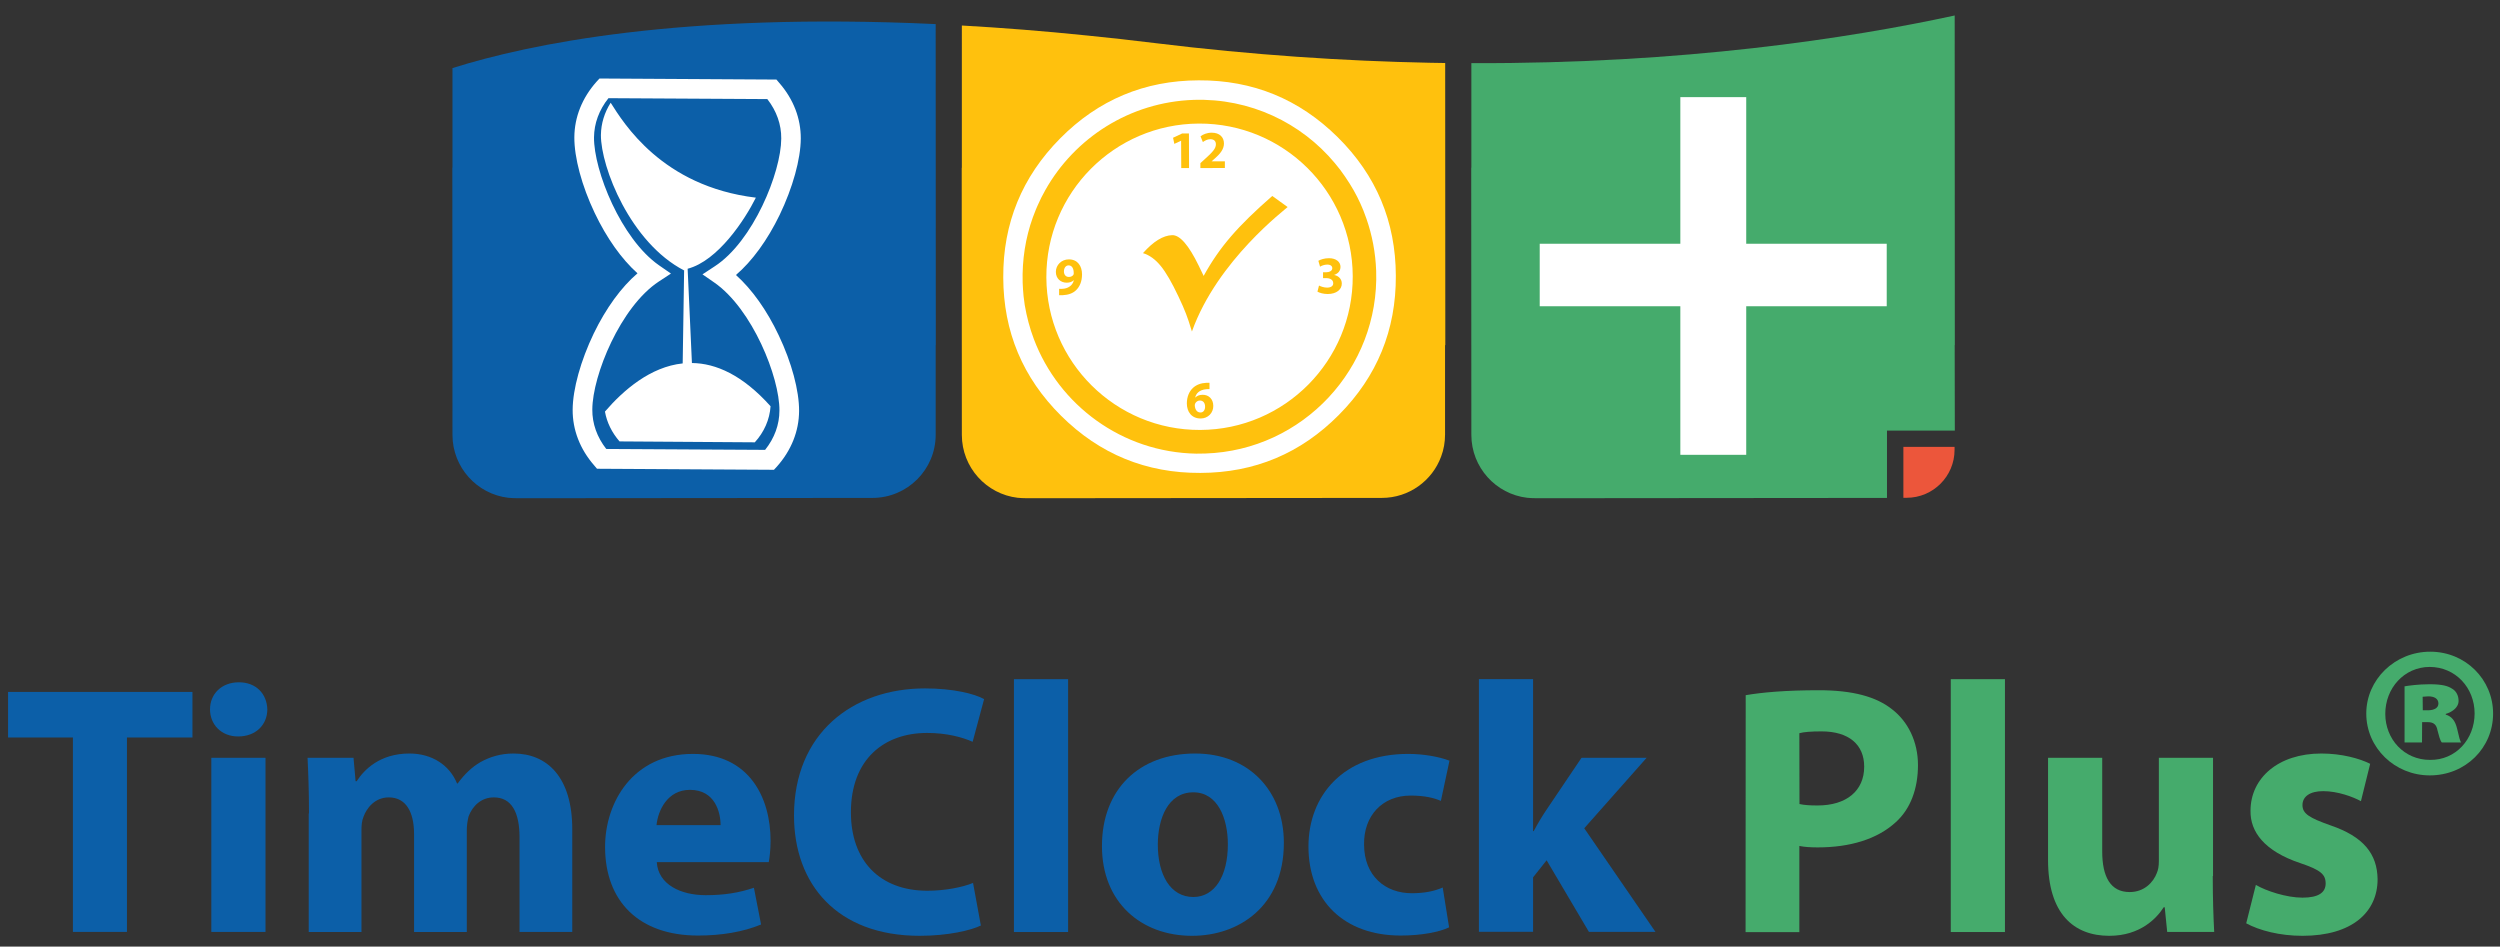
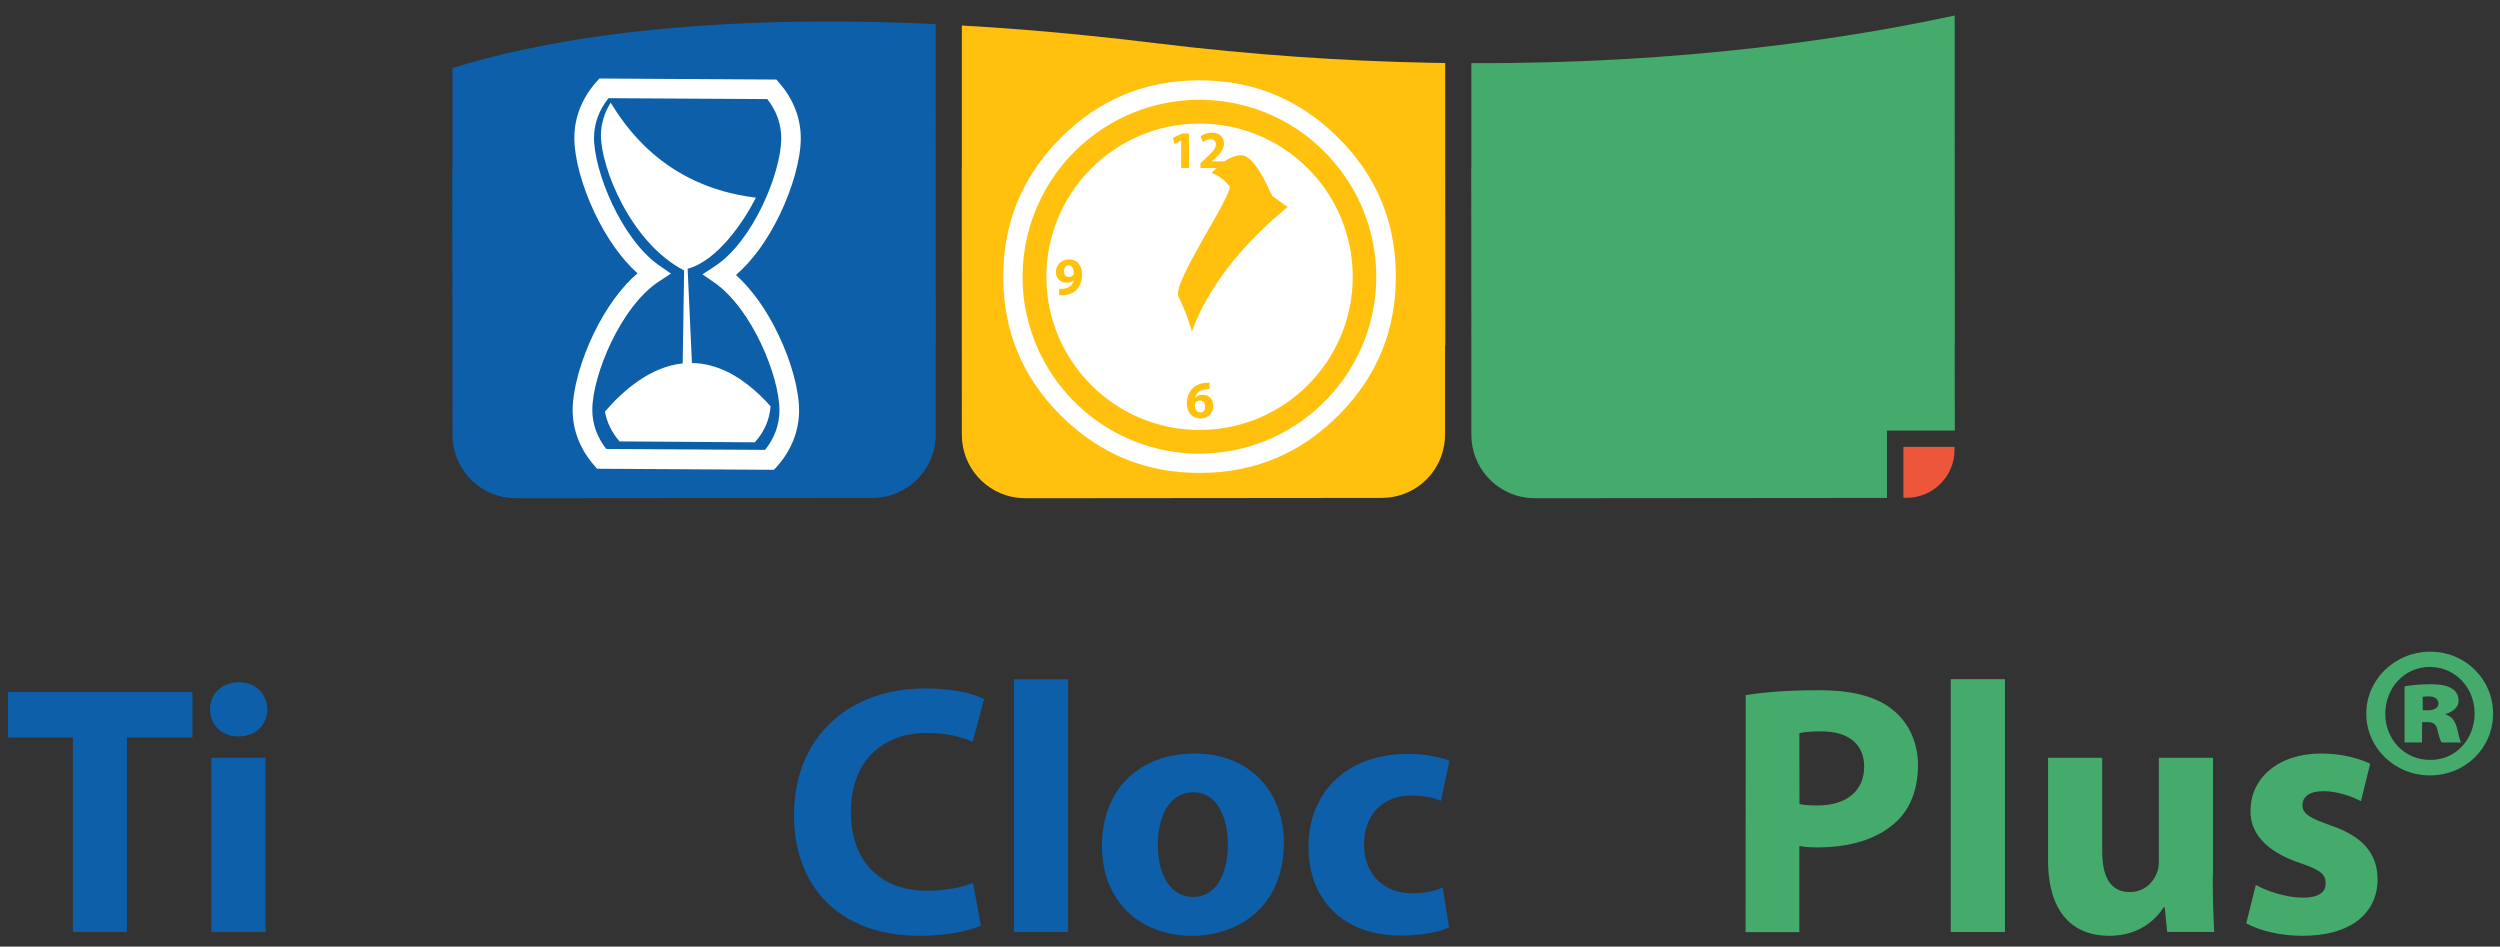
<svg xmlns="http://www.w3.org/2000/svg" version="1.1" id="Layer_1" x="0px" y="0px" viewBox="0 0 1920 727" style="enable-background:new 0 0 1920 727;" xml:space="preserve">
  <rect x="0" y="0" width="1920" height="727" fill="#333333" stroke="none" />
  <style type="text/css">
	.st0{fill:#0C5FA8;}
	.st1{fill:#45AB6C;}
	.st2{fill:#FFFFFF;}
	.st3{fill:#FFC10D;}
	.st4{fill:#EC563B;}
</style>
  <g>
    <polygon class="st0" points="56,566.4 6.2,566.4 6.2,531.4 147.8,531.4 147.8,566.4 97.5,566.4 97.5,715.7 56,715.7  " />
    <path class="st0" d="M205.3,544.8c0,11.5-8.5,20.8-22.4,20.8c-13.1,0-21.6-9.3-21.6-20.8c0-11.8,8.8-20.8,22.2-20.8   C196.8,524,205,533,205.3,544.8 M162.3,582h41.6v133.7h-41.6L162.3,582L162.3,582z" />
-     <path class="st0" d="M237.3,624.7c0-16.7-0.5-30.6-1.1-42.7h35.3l1.6,18h0.8c5.7-8.8,17.8-21.3,40.5-21.3c17.5,0,30.9,9,36.6,23   h0.5c5.2-7.1,10.9-12.6,17.5-16.4c7.4-4.1,15.6-6.6,25.4-6.6c25.7,0,45.1,18,45.1,58.2v78.8H399V643c0-19.4-6.3-30.6-19.7-30.6   c-9.8,0-16.4,6.6-19.4,14.5c-0.8,3-1.4,7.1-1.4,10.7v78.2H318v-75.2c0-16.7-6-28.2-19.4-28.2c-10.7,0-17,8.2-19.4,14.8   c-1.4,3.3-1.6,7.1-1.6,10.7v77.9h-40.5v-91.1H237.3z" />
-     <path class="st0" d="M504.4,662.1c1.1,17.2,18.3,25.4,37.7,25.4c14.2,0,25.7-1.9,36.9-5.7l5.5,28.2c-13.7,5.7-30.4,8.5-48.4,8.5   c-45.4,0-71.4-26.3-71.4-68.1c0-33.9,21.1-71.4,67.5-71.4c43.2,0,59.6,33.6,59.6,66.7c0,7.1-0.8,13.4-1.4,16.4L504.4,662.1   L504.4,662.1z M553.4,633.7c0-10.1-4.4-27.1-23.5-27.1c-17.5,0-24.6,16.1-25.7,27.1H553.4z" />
    <path class="st0" d="M753.3,710.8c-7.4,3.6-24.9,7.9-47,7.9c-63.7,0-96.5-39.9-96.5-92.4c0-62.9,44.8-97.6,100.6-97.6   c21.6,0,38,4.1,45.4,8.2l-8.8,32.8c-8.2-3.6-20-6.8-35-6.8c-32.8,0-58.5,20-58.5,61c0,36.9,21.9,60.2,58.8,60.2   c12.9,0,26.5-2.5,35-6L753.3,710.8z" />
    <rect x="778.7" y="521.6" class="st0" width="41.6" height="194.2" />
    <path class="st0" d="M986,647.3c0,48.9-34.7,71.4-70.5,71.4c-39.1,0-69.2-25.7-69.2-68.9c0-43.5,28.4-71.1,71.6-71.1   C958.6,578.7,986,606.9,986,647.3 M889.2,648.7c0,23,9.6,40.2,27.3,40.2c16.4,0,26.5-16.1,26.5-40.5c0-19.7-7.7-39.9-26.5-39.9   C896.8,608.5,889.2,629,889.2,648.7" />
    <path class="st0" d="M1112.9,712.2c-7.4,3.6-21.3,6.3-37.2,6.3c-43.2,0-70.8-26.5-70.8-68.4c0-39.1,26.8-71.1,76.6-71.1   c10.9,0,23,1.9,31.7,5.2l-6.6,30.9c-4.9-2.2-12.3-4.1-23.2-4.1c-21.9,0-36.1,15.6-35.8,37.5c0,24.3,16.4,37.5,36.6,37.5   c9.8,0,17.5-1.6,23.8-4.4L1112.9,712.2z" />
-     <path class="st0" d="M1177.4,638.3h0.5c3-5.7,6.3-11.2,9.6-16.1l27.1-40.2h50l-47.9,54.1l54.7,79.6h-51.1l-32.5-55l-10.4,13.1v41.8   h-41.6v-194h41.6L1177.4,638.3L1177.4,638.3z" />
    <path class="st1" d="M1340.7,533.9c12.9-2.2,30.9-3.8,56.3-3.8c25.7,0,44,4.9,56.3,14.8c12,9.3,19.7,24.6,19.7,42.7   c0,18.1-5.7,33.6-17,43.8c-14.2,13.1-35.3,19.4-59.9,19.4c-5.5,0-10.4-0.3-14.2-1.1v66.2h-41.3L1340.7,533.9L1340.7,533.9z    M1382,617.5c3.6,0.8,7.7,1.1,13.9,1.1c22.1,0,35.8-11.2,35.8-29.8c0-17-11.8-27.1-32.8-27.1c-8.2,0-13.9,0.5-17,1.4L1382,617.5   L1382,617.5z" />
    <rect x="1498.2" y="521.6" class="st1" width="41.6" height="194.2" />
    <path class="st1" d="M1699.4,672.8c0,17.5,0.5,31.7,1.1,42.9h-36.1l-1.9-18.9h-0.8c-5.2,8.2-17.8,21.9-41.8,21.9   c-27.3,0-47-17-47-58.2V582h41.6v71.9c0,19.4,6.3,31.2,21.1,31.2c11.5,0,18.3-7.9,20.8-14.5c1.1-2.5,1.6-5.5,1.6-9V582h41.6v90.8   H1699.4z" />
    <path class="st1" d="M1732.5,679.6c7.7,4.6,23.5,9.8,35.8,9.8c12.6,0,17.8-4.1,17.8-10.9c0-7.1-4.1-10.4-19.4-15.6   c-27.9-9.3-38.6-24.3-38.3-40.2c0-25.2,21.3-44,54.4-44c15.6,0,29.3,3.8,37.5,7.9l-7.1,28.7c-6-3.3-17.8-7.7-29-7.7   c-10.1,0-15.9,4.1-15.9,10.7c0,6.6,5.2,9.8,21.6,15.6c25.4,8.7,35.8,21.9,36.1,41.3c0,25.2-19.4,43.5-57.7,43.5   c-17.5,0-33.1-4.1-43.2-9.6L1732.5,679.6z" />
    <path class="st1" d="M1914.7,548c0,26.3-21.1,47.5-48.6,47.5c-26.9,0-48.8-21.1-48.8-47.5c0-26.1,22-47.5,49.1-47.5   C1893.6,500.5,1914.7,521.9,1914.7,548z M1831.9,548.2c0,19.5,14.5,35.4,34.3,35.4c19.8,0.3,34.3-15.9,34.3-35.7   c0-19.5-14.5-35.7-34.6-35.7C1846.4,512.3,1831.9,528.5,1831.9,548.2z M1860.1,570.2h-13.4v-43.1c3-0.5,10.4-1.6,19.2-1.6   c10.2,0,14.3,1.4,17.6,3.6c2.7,1.6,4.7,4.9,4.7,9.3c0,4.4-4.1,8.2-9.9,9.9v0.5c4.7,1.4,7.4,4.9,8.8,11c1.4,6.3,2.2,9.1,3,10.4   h-14.8c-1.4-1.6-2.2-5.2-3.3-9.3c-0.8-4.4-3-6.3-7.4-6.3h-4.4L1860.1,570.2L1860.1,570.2z M1860.7,545.5h3.8c5.2,0,8.2-1.9,8.2-5.2   c0-3.6-3-5.5-7.7-5.5c-1.6,0-3.3,0.3-4.4,0.3L1860.7,545.5L1860.7,545.5z" />
  </g>
  <g>
    <g>
      <path class="st0" d="M718.6,18.5C523.5,9.4,406.4,33.7,347.5,52.3v76.5l-0.1,0.1l0.1,205.1c0,24.9,18.8,45.5,42.9,48.3h0.2    c1.9,0.2,3.8,0.3,5.7,0.3h44.1h1.6l228-0.2c26.9,0,48.7-21.8,48.6-48.7v-68.6l0.1-0.1L718.6,18.5z" />
      <path class="st2" d="M598.1,257.6c9.9,20.8,15.7,42.5,15.6,58.1c-0.1,15.5-6,30.2-17,42.6l-2.3,2.5L458.5,360l-2.2-2.6    c-10.9-12.5-16.6-27.3-16.5-42.8c0.1-15.8,6.2-37.7,16.2-58.5c9.4-19.4,21.1-35.5,33.6-46.2c-12.3-11-23.7-27.1-32.9-46.4    c-9.9-20.8-15.7-42.5-15.6-58.1c0.1-15.5,6-30.2,17-42.6l2.3-2.5l135.9,0.8l2.2,2.6c10.9,12.5,16.6,27.3,16.5,42.8    c-0.1,15.8-6.2,37.7-16.2,58.5c-9.4,19.4-21.1,35.5-33.6,46.2C577.5,222.2,589,238.3,598.1,257.6" />
      <path class="st0" d="M600,106.4c0.1-10.8-3.6-21.2-10.7-30.3l-122-0.7c-7.2,9-11,19.4-11.1,30.1c-0.2,25.5,20.8,78,50,98.3    l9.1,6.3l-9.3,6.1c-29.4,19.3-51,72.1-51.1,98.3c-0.1,10.8,3.6,21.2,10.7,30.3l122,0.7c7.2-9,11-19.4,11-30.2    c0.2-25.5-20.8-78-50-98.3l-9.1-6.3l9.3-6.1C578.3,185.5,599.9,132.6,600,106.4 M531.4,278.8c18.4,0.2,38.9,9.2,60.4,33.2    c-0.7,10.3-5,19.9-12.1,27.7L475.8,339c-5.8-6.7-9.7-14.4-11.2-22.9c14.2-16.5,34.9-34.4,59.7-37l1.1-71.3c0.2,0.1,0.5,0.1,0-0.1    c-41.2-21.3-64-79.3-63.9-104c0.1-8.9,2.8-17.4,7.5-24.8c9.8,15.4,39.3,64.2,111.5,72.9c-8.4,16.9-29.1,48.5-52.4,54.6    L531.4,278.8z" />
    </g>
    <g>
      <path class="st3" d="M1110,265l-0.1-216.6c-4,0-8.1-0.1-12.1-0.2c-65.2-1.3-135.7-5.9-210.7-15.1c-17.8-2.2-35-4.1-51.9-5.8    c-34-3.5-66.2-6-96.5-7.7V57v71.8l-0.1,0.1l0.1,205.1c0,24.9,18.8,45.5,42.9,48.3h0.2c1.9,0.2,3.8,0.3,5.7,0.3h44.1h1.6l228-0.2    c20.9,0,38.8-13.2,45.6-31.8c2-5.3,3-11,3-16.9v-68.6L1110,265z" />
      <path class="st2" d="M1028.3,318.6c-29.3,29.6-64.8,44.5-106.4,44.6c-41.6,0.2-77.2-14.4-106.8-43.7    c-29.6-29.3-44.5-64.8-44.6-106.4c-0.2-41.6,14.4-77.2,43.7-106.8S879,61.8,920.6,61.7c41.6-0.2,77.2,14.4,106.8,43.7    c29.6,29.3,44.5,64.8,44.6,106.4C1072.2,253.5,1057.6,289.1,1028.3,318.6" />
-       <path class="st3" d="M1019.2,220.9c-2.5,0-5.1-1-6.2-1.6l-1.2,4.7c1.6,0.9,4.5,1.8,7.9,1.8c6.7,0,10.9-3.5,10.8-8.1    c0-3.5-2.6-5.9-5.8-6.5v-0.1c3.3-1.1,4.8-3.4,4.8-6.2c0-3.6-3.2-6.6-8.8-6.6c-3.5,0-6.6,1-8.2,2l1.3,4.5c1.1-0.7,3.3-1.6,5.5-1.6    c2.7,0,3.9,1.2,3.9,2.8c0,2.2-2.6,3.1-4.7,3.1h-2.4v4.5h2.5c2.7,0,5.3,1.2,5.3,3.8C1024.1,219.4,1022.4,220.9,1019.2,220.9" />
      <path class="st3" d="M820.9,199.2c-5.8,0-10,4.4-10,9.6c0,5.2,3.8,8.3,8.3,8.3c2.5,0,4.2-0.7,5.4-1.9h0.1c-0.4,2-1.6,3.8-3.3,4.9    c-1.4,1-3.3,1.6-5.3,1.7c-1.2,0.1-1.9,0.1-2.7,0v4.9c0.7,0,1.8,0.1,2.8,0c4.2-0.2,7.7-1.4,10.2-3.8c2.8-2.7,4.6-6.7,4.6-12.2    C831,204.4,827.7,199.2,820.9,199.2 M824.4,211c-0.6,0.9-1.7,1.7-3.5,1.7c-2.5,0-3.8-1.9-3.8-4.2c0-2.8,1.5-4.7,3.6-4.7l0,0    c2.8,0,3.9,2.8,3.9,5.6C824.7,210.1,824.6,210.5,824.4,211" />
      <polygon class="st3" points="907,108.1 907.1,108.1 907.2,129.1 913.2,129.1 913.1,102.5 907.9,102.5 900.9,105.8 901.9,110.5       " />
      <path class="st3" d="M925.3,122.2l-3.4,3.1v3.8l18.8-0.1v-5.1h-10.1v-0.1l2.4-2.1c3.9-3.4,7-7,7-11.5c0-4.8-3.3-8.3-9.4-8.3    c-3.6,0-6.7,1.3-8.6,2.8l1.8,4.4c1.4-1,3.4-2.2,5.7-2.2c3.1,0,4.3,1.7,4.3,3.9C933.9,114,931.1,117,925.3,122.2" />
      <path class="st3" d="M923.6,303.2c-2.5,0-4.3,0.8-5.6,2.1h-0.1c0.7-3.1,3.1-5.9,8.6-6.4c1-0.1,1.7-0.1,2.4-0.1V294    c-0.6,0-1.3-0.1-2.5,0c-4.1,0.2-7.6,1.5-10.2,3.9c-2.9,2.7-4.7,6.9-4.7,11.9c0,6.3,3.5,11.6,10.6,11.6c5.7,0,9.8-4.4,9.7-9.7    C931.8,306.3,928.1,303.1,923.6,303.2 M922,316.8L922,316.8c-2.9,0-4.2-2.5-4.4-5.3c0-0.7,0.1-1.2,0.3-1.6c0.6-1.3,2-2.3,3.6-2.3    c2.7,0,4,2.1,4,4.6C925.6,314.8,924.2,316.8,922,316.8" />
      <path class="st3" d="M916.7,76.7c-49.1,1.7-91.4,29.3-113.9,69.3c-1.1,1.9-2.1,3.8-3.1,5.8s-1.9,3.9-2.8,6c-0.4,1-0.9,2-1.3,3    c-0.8,2-1.6,4.1-2.4,6.2c-5.6,15.6-8.3,32.5-7.8,50.1c0.1,3.5,0.4,7,0.7,10.4c0.3,2.3,0.6,4.6,0.9,6.8c0.4,2.2,0.8,4.5,1.3,6.7    s1,4.4,1.6,6.6c0.6,2.2,1.2,4.3,1.9,6.5c0.7,2.1,1.4,4.2,2.2,6.3c19.2,50.9,68,87,124.7,88c2.3,0,4.6,0,7-0.1    c74.9-2.5,133.7-65.5,131.2-140.3c-0.5-14-3.1-27.5-7.5-40.1c-0.7-2.1-1.5-4.2-2.3-6.2c-2.9-7.2-6.4-14.1-10.5-20.6    c-2.3-3.7-4.8-7.3-7.4-10.8c-1.3-1.7-2.7-3.4-4.1-5.1C999.3,94.3,960,75.3,916.7,76.7 M1038.9,212c0.3,65-52.2,117.9-117.1,118.2    c-65,0.3-117.9-52.2-118.2-117.1c-0.3-65,52.2-117.9,117.1-118.2C985.7,94.6,1038.6,147,1038.9,212" />
-       <path class="st3" d="M977.1,150.5c-26.4,23.1-40.4,39.1-52.7,61.4l-3.8-7.9c-7.7-15.8-14.5-23.6-20.4-23.4    c-6.9,0.2-14.4,4.8-22.4,13.8c5,1.5,9.5,4.8,13.6,9.8S900,217,905,227.6l3.4,7.4c3.6,8.1,5.9,16,7,19.6    c19.5-54.8,72.5-94.3,73.5-95.6" />
+       <path class="st3" d="M977.1,150.5l-3.8-7.9c-7.7-15.8-14.5-23.6-20.4-23.4    c-6.9,0.2-14.4,4.8-22.4,13.8c5,1.5,9.5,4.8,13.6,9.8S900,217,905,227.6l3.4,7.4c3.6,8.1,5.9,16,7,19.6    c19.5-54.8,72.5-94.3,73.5-95.6" />
    </g>
    <g>
      <path class="st1" d="M1501.3,330.7l-0.1-65.6l0.1-0.1l-0.1-253.1c-80.8,17.5-208.4,37.2-371.2,36.6v80.3l-0.1,0.1L1130,334    c0,24.9,18.8,45.5,42.9,48.3h0.2c1.9,0.2,3.8,0.3,5.7,0.3h44.1h1.6l224.7-0.2v-51.7L1501.3,330.7L1501.3,330.7z" />
-       <polygon class="st2" points="1449,235.2 1341.1,235.2 1341.1,349.3 1290.5,349.3 1290.5,235.2 1182.5,235.2 1182.5,187.2     1290.5,187.2 1290.5,74.6 1341.1,74.6 1341.1,187.2 1449,187.2   " />
      <path class="st4" d="M1501.1,345.5v-2.3h-39.3v39.1h2.5C1484.6,382.3,1501.1,365.8,1501.1,345.5" />
    </g>
  </g>
</svg>